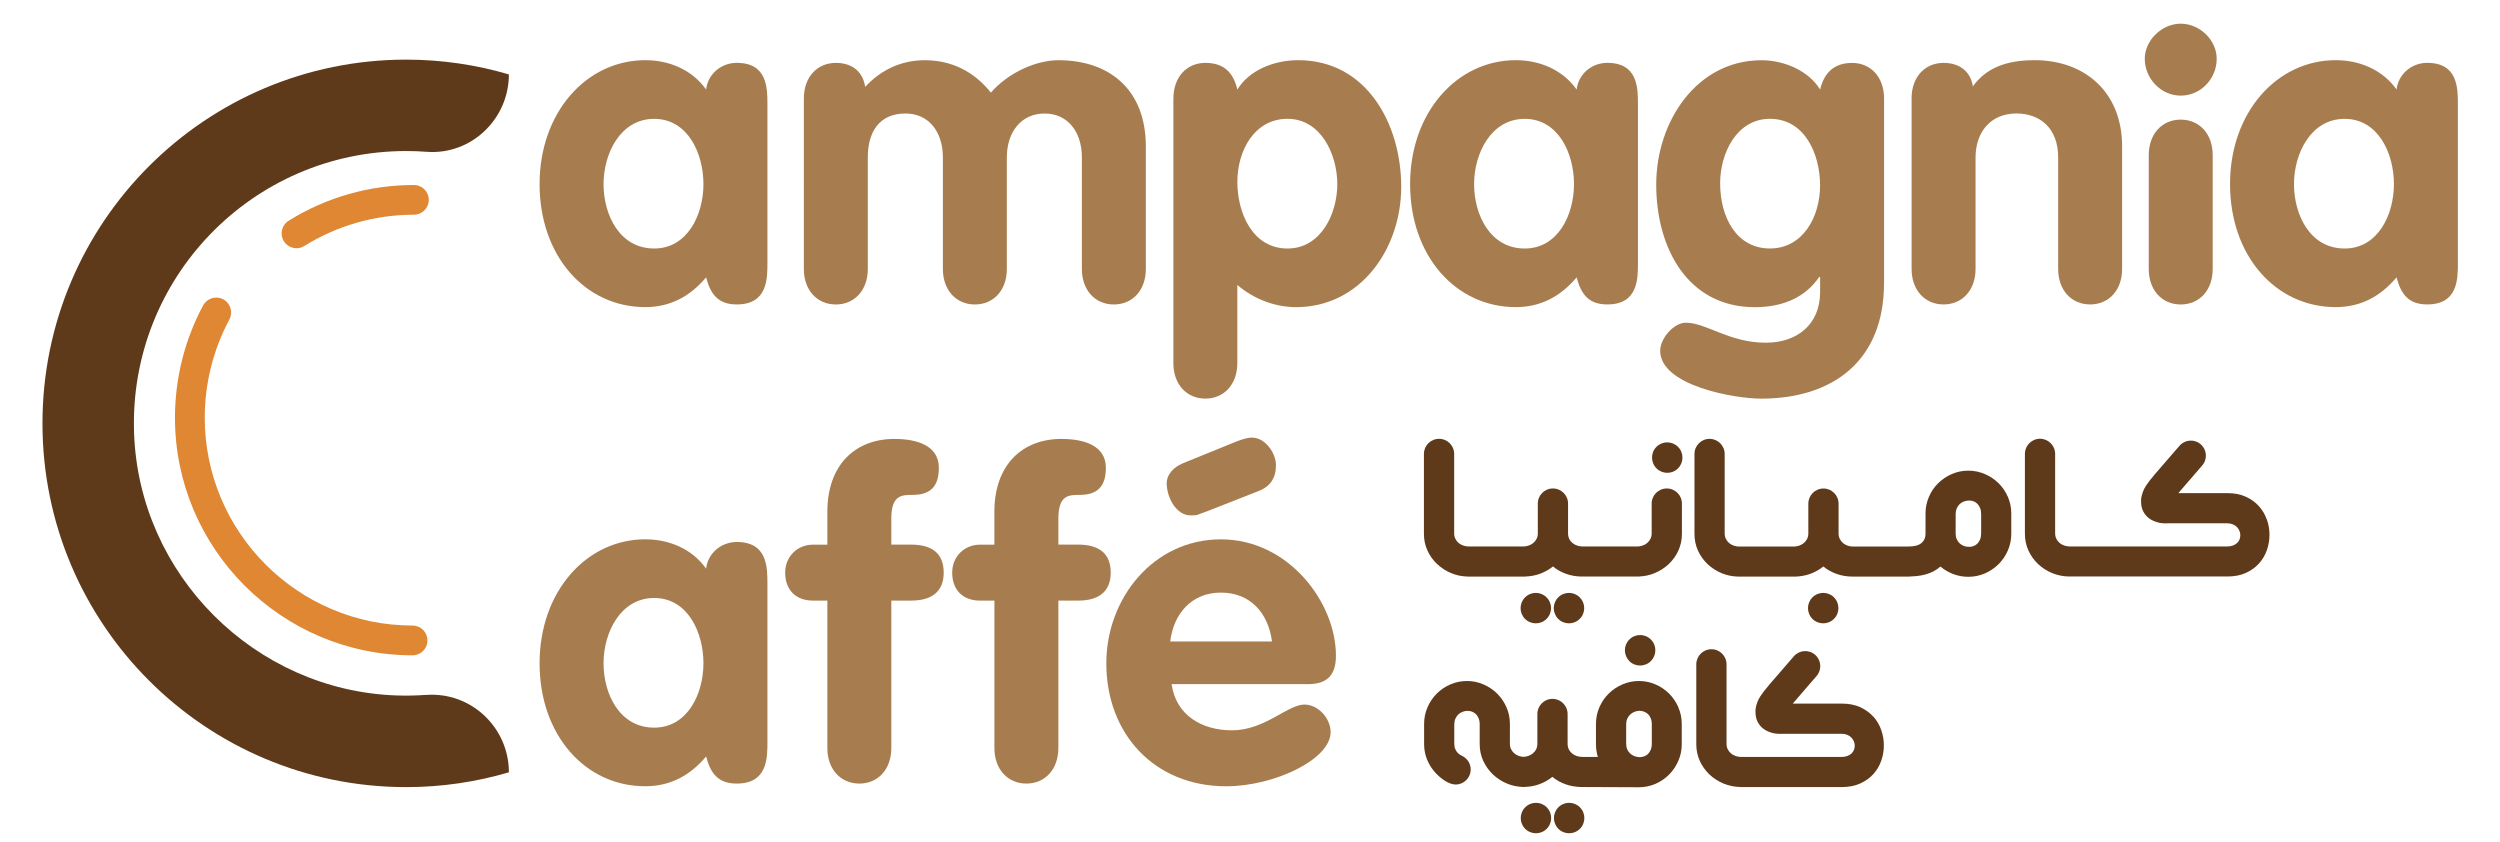
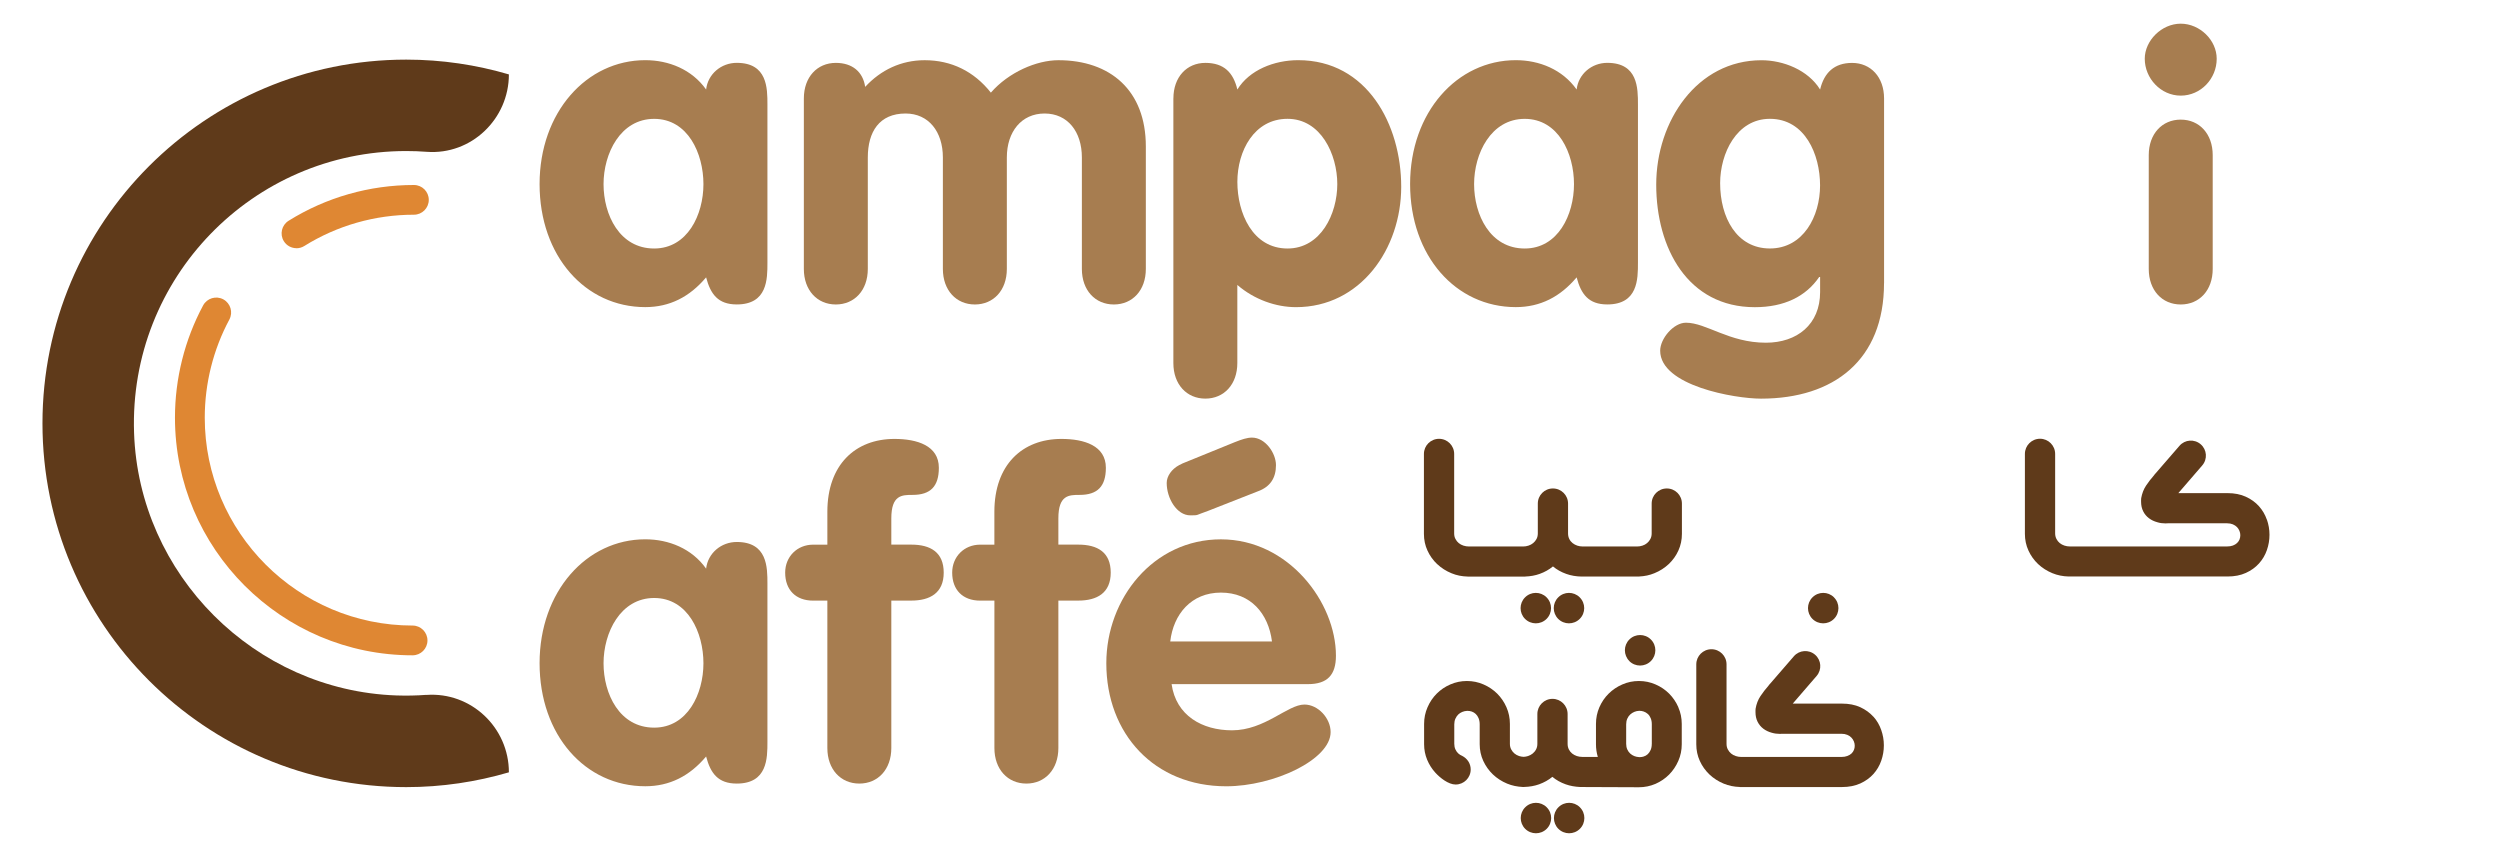
<svg xmlns="http://www.w3.org/2000/svg" id="uuid-05501b06-83e2-4523-8f4a-68f24cf7c67c" viewBox="0 0 720 242.39">
  <defs>
    <style>      .st0 {        fill: #df8733;      }      .st1 {        fill: #5f3a1a;      }      .st2 {        fill: #a77d50;      }    </style>
  </defs>
  <path class="st2" d="M188.4,71.57c9.59,0,14.19-9.72,14.19-18.54s-4.47-18.8-14.19-18.8-14.58,9.98-14.58,18.8,4.6,18.54,14.58,18.54M221.02,75.66c0,4.73,0,12.02-8.83,12.02-5.38,0-7.55-2.94-8.83-7.8-4.74,5.63-10.49,8.57-17.52,8.57-17.27,0-30.44-14.71-30.44-35.43s13.56-35.69,30.44-35.69c6.78,0,13.43,2.68,17.52,8.45.51-4.48,4.35-7.68,8.83-7.68,8.83,0,8.83,7.29,8.83,12.02v45.54Z" />
  <path class="st2" d="M231.51,28.34c0-6.14,3.84-10.23,9.21-10.23,4.74,0,7.81,2.56,8.45,6.91,4.48-4.86,10.36-7.68,17.14-7.68,7.67,0,14.2,3.2,19.06,9.34,5.12-5.88,13.18-9.34,19.44-9.34,14.96,0,25.19,8.7,25.19,24.82v35.3c0,6.14-3.83,10.23-9.21,10.23s-9.21-4.09-9.21-10.23v-32.11c0-7.42-4.09-12.66-10.74-12.66s-10.87,5.24-10.87,12.66v32.11c0,6.14-3.84,10.23-9.21,10.23s-9.21-4.09-9.21-10.23v-32.11c0-7.42-4.1-12.66-10.74-12.66-7.55,0-10.88,5.24-10.88,12.66v32.11c0,6.14-3.84,10.23-9.21,10.23s-9.21-4.09-9.21-10.23V28.34h0Z" />
  <path class="st2" d="M370.81,71.57c9.59,0,14.33-9.98,14.33-18.55s-4.74-18.8-14.33-18.8-14.45,9.21-14.45,18.16,4.35,19.19,14.45,19.19M337.94,28.34c0-6.14,3.84-10.23,9.21-10.23s8.05,2.81,9.21,7.67c3.46-5.63,10.62-8.45,17.52-8.45,19.82,0,29.67,18.55,29.67,36.46s-11.76,34.67-30.31,34.67c-5.76,0-12.02-2.18-16.89-6.4v22.51c0,6.14-3.84,10.23-9.21,10.23s-9.21-4.09-9.21-10.23V28.34s.01,0,.01,0Z" />
  <path class="st2" d="M439.12,71.57c9.59,0,14.19-9.72,14.19-18.54s-4.48-18.8-14.19-18.8-14.58,9.98-14.58,18.8,4.6,18.54,14.58,18.54M471.73,75.66c0,4.73,0,12.02-8.83,12.02-5.38,0-7.55-2.94-8.83-7.8-4.74,5.63-10.49,8.57-17.52,8.57-17.27,0-30.44-14.71-30.44-35.43s13.56-35.69,30.44-35.69c6.78,0,13.43,2.68,17.52,8.45.51-4.48,4.35-7.68,8.83-7.68,8.83,0,8.83,7.29,8.83,12.02v45.54Z" />
  <path class="st2" d="M509.73,34.22c-9.59,0-14.33,9.97-14.33,18.54,0,9.85,4.74,18.8,14.33,18.8s14.45-9.21,14.45-18.16-4.35-19.18-14.45-19.18M542.6,81.55c0,22.13-14.45,33.26-35.43,33.26-7.55,0-29.04-3.71-29.04-13.81,0-3.46,3.84-8.06,7.42-8.06,5.88,0,12.41,5.76,23.03,5.76,8.95,0,15.61-5.24,15.61-14.58v-4.35h-.26c-3.84,5.63-10.1,8.7-18.54,8.7-19.32,0-28.4-17.01-28.4-35.3s11.76-35.82,30.31-35.82c6.27,0,13.43,2.81,16.89,8.44,1.15-4.86,4.09-7.67,9.21-7.67,5.38,0,9.21,4.09,9.21,10.23v53.21h-.01Z" />
-   <path class="st2" d="M550.53,28.34c0-6.14,3.84-10.23,9.21-10.23,4.74,0,7.81,2.56,8.45,6.77,3.58-4.99,9.08-7.55,17.78-7.55,14.45,0,25.2,9.21,25.2,24.82v35.3c0,6.14-3.84,10.23-9.21,10.23s-9.21-4.09-9.21-10.23v-32.11c0-8.57-5.37-12.66-12.02-12.66-7.55,0-11.77,5.5-11.77,12.66v32.11c0,6.14-3.84,10.23-9.21,10.23s-9.21-4.09-9.21-10.23V28.33h0Z" />
  <path class="st2" d="M618.84,44.68c0-6.13,3.84-10.23,9.21-10.23s9.21,4.1,9.21,10.23v32.78c0,6.14-3.84,10.23-9.21,10.23s-9.21-4.09-9.21-10.23c0,0,0-32.78,0-32.78ZM638.41,16.92c0,5.76-4.6,10.62-10.36,10.62s-10.36-4.99-10.36-10.62c0-5.24,4.86-10.1,10.36-10.1s10.36,4.74,10.36,10.1" />
-   <path class="st2" d="M675.25,71.57c9.59,0,14.2-9.72,14.2-18.54s-4.48-18.8-14.2-18.8-14.58,9.98-14.58,18.8,4.6,18.54,14.58,18.54M707.87,75.66c0,4.73,0,12.02-8.83,12.02-5.38,0-7.55-2.94-8.83-7.8-4.74,5.63-10.49,8.57-17.52,8.57-17.27,0-30.44-14.71-30.44-35.43s13.55-35.69,30.44-35.69c6.78,0,13.43,2.68,17.52,8.45.51-4.48,4.35-7.68,8.83-7.68,8.83,0,8.83,7.29,8.83,12.02v45.54Z" />
  <path class="st2" d="M188.4,209.56c9.59,0,14.19-9.72,14.19-18.54s-4.47-18.8-14.19-18.8-14.58,9.98-14.58,18.8,4.6,18.54,14.58,18.54M221.02,213.65c0,4.73,0,12.02-8.83,12.02-5.38,0-7.55-2.94-8.83-7.8-4.74,5.63-10.49,8.57-17.52,8.57-17.27,0-30.44-14.71-30.44-35.43s13.56-35.69,30.44-35.69c6.78,0,13.43,2.68,17.52,8.45.51-4.48,4.35-7.68,8.83-7.68,8.83,0,8.83,7.29,8.83,12.02v45.54h0Z" />
  <path class="st2" d="M238.28,172.98h-4.1c-4.98,0-8.05-3.07-8.05-8.06,0-4.6,3.45-8.06,8.05-8.06h4.1v-9.47c0-13.55,8.06-20.98,19.32-20.98,6.52,0,12.79,1.92,12.79,8.31,0,5.38-2.43,7.81-7.55,7.81-3.07,0-6.14,0-6.14,6.77v7.55h5.76c5.5,0,9.33,2.18,9.33,8.06s-3.96,8.06-9.33,8.06h-5.76v42.47c0,6.13-3.84,10.23-9.21,10.23s-9.21-4.1-9.21-10.23v-42.47h0Z" />
  <path class="st2" d="M286.38,172.98h-4.1c-4.98,0-8.05-3.07-8.05-8.06,0-4.6,3.45-8.06,8.05-8.06h4.1v-9.47c0-13.55,8.06-20.98,19.32-20.98,6.52,0,12.79,1.92,12.79,8.31,0,5.38-2.43,7.81-7.55,7.81-3.07,0-6.13,0-6.13,6.77v7.55h5.75c5.5,0,9.33,2.18,9.33,8.06s-3.96,8.06-9.33,8.06h-5.75v42.47c0,6.13-3.84,10.23-9.21,10.23s-9.21-4.1-9.21-10.23v-42.47h-.01Z" />
  <path class="st2" d="M366.33,184.74c-1.03-8.05-6.14-14.07-14.71-14.07s-13.69,6.27-14.59,14.07h29.3ZM355.71,127.31c1.92-.77,3.46-1.28,4.86-1.28,3.84,0,6.91,4.48,6.91,7.93,0,3.71-1.67,6.27-5.24,7.55l-14.33,5.63c-3.71,1.28-2.56,1.28-5.12,1.28-3.84,0-6.78-4.86-6.78-9.34,0-1.92,1.41-3.96,3.58-5.12l1.02-.51,15.09-6.14h.01ZM337.42,197.03c1.28,9.08,8.83,13.3,17.4,13.3,9.47,0,15.99-7.42,20.85-7.42,3.96,0,7.55,3.97,7.55,7.93,0,7.93-16.37,15.61-30.06,15.61-20.72,0-34.54-15.09-34.54-35.44,0-18.67,13.56-35.68,33.01-35.68s33.12,18.16,33.12,33.51c0,5.5-2.42,8.19-8.05,8.19h-39.28Z" />
  <path class="st1" d="M122.78,200.12c-2.82.21-5.7.27-8.6.17-40.87-1.44-74.19-34.78-75.57-75.65-1.51-44.55,34.16-81.14,78.37-81.14,1.99,0,3.96.07,5.91.22,12.82.97,23.67-9.44,23.67-22.29-9.39-2.76-19.3-4.26-29.57-4.26-57.85,0-104.76,46.9-104.76,104.76s46.91,104.76,104.76,104.76c10.28,0,20.19-1.51,29.57-4.26,0-12.9-10.9-23.23-23.77-22.29" />
  <path class="st0" d="M85.38,71.48c-1.43,0-2.82-.71-3.63-2.01-1.25-2-.64-4.64,1.37-5.89,10.8-6.74,23.29-10.3,36.09-10.3,2.36,0,4.28,1.91,4.28,4.28s-1.92,4.28-4.28,4.28c-11.2,0-22.11,3.11-31.57,9.01-.71.44-1.49.65-2.26.65" />
  <path class="st0" d="M118.82,188.73c-37.73,0-68.43-30.7-68.43-68.43,0-11.28,2.8-22.46,8.11-32.34,1.12-2.08,3.72-2.87,5.81-1.75,2.08,1.13,2.86,3.72,1.75,5.81-4.64,8.63-7.09,18.41-7.09,28.28,0,33,26.85,59.86,59.86,59.86,2.36,0,4.28,1.92,4.28,4.29s-1.92,4.28-4.28,4.28" />
  <path class="st1" d="M413.92,162.47c1.18,1.11,2.55,1.99,4.12,2.63,1.46.61,3.01.91,4.66.95v.02h16.57v-.03c1.47-.05,2.86-.29,4.16-.76,1.45-.52,2.72-1.24,3.82-2.15,1.09.91,2.36,1.63,3.82,2.15,1.37.49,2.86.75,4.45.77h16.58v-.02c1.53-.07,3-.37,4.38-.95,1.57-.64,2.94-1.52,4.12-2.63,1.17-1.11,2.11-2.41,2.78-3.9.67-1.49,1.01-3.09,1.01-4.8v-8.72c0-2.4-1.94-4.35-4.35-4.35s-4.36,1.94-4.36,4.35v8.59c0,.6-.12,1.14-.37,1.6-.24.47-.56.87-.95,1.19-.39.33-.83.57-1.33.73-.51.17-1.02.25-1.55.25h-15.68c-.53,0-1.05-.09-1.55-.25-.5-.17-.95-.41-1.35-.73-.4-.32-.72-.71-.95-1.19-.23-.46-.35-1-.35-1.6v-8.59c0-2.4-1.95-4.35-4.36-4.35s-4.35,1.94-4.35,4.35v8.59c0,.6-.12,1.14-.37,1.6-.25.47-.57.87-.97,1.19-.4.33-.85.57-1.35.73-.5.17-1.01.25-1.52.25h-15.64c-.53,0-1.06-.09-1.57-.25-.51-.17-.97-.41-1.35-.73-.39-.32-.71-.71-.95-1.19-.25-.46-.37-1-.37-1.6v-22.89c0-2.4-1.95-4.35-4.35-4.35s-4.36,1.94-4.36,4.35v23.03c0,1.71.34,3.32,1.02,4.8.68,1.49,1.61,2.79,2.78,3.9" />
-   <path class="st1" d="M477.06,134.88h0c1.71,1.72,4.49,1.73,6.2.02,1.72-1.72,1.72-4.51,0-6.22s-4.49-1.71-6.2,0c-1.7,1.71-1.7,4.48,0,6.19" />
  <path class="st1" d="M528.18,172.02h0c-1.72-1.7-4.49-1.69-6.2.03-1.71,1.71-1.7,4.48,0,6.19,1.71,1.7,4.46,1.71,6.18.02,1.74-1.71,1.75-4.52,0-6.24" />
  <path class="st1" d="M454.95,172.02h0c-1.72-1.7-4.49-1.69-6.19.03-1.71,1.71-1.7,4.48,0,6.19,1.71,1.7,4.46,1.71,6.18.02,1.75-1.71,1.75-4.52,0-6.24" />
  <path class="st1" d="M445.4,172.02h0c-1.72-1.7-4.49-1.69-6.19.03-1.71,1.71-1.71,4.48,0,6.19,1.71,1.7,4.46,1.71,6.18.02,1.74-1.71,1.75-4.52,0-6.24" />
-   <path class="st1" d="M570.56,153.67c0,.67-.1,1.25-.31,1.73-.21.49-.49.9-.82,1.22s-.72.55-1.17.69c-.33.11-.68.17-1.03.17h-.33c-.47,0-.93-.09-1.37-.27-.44-.18-.83-.43-1.17-.75-.33-.32-.61-.72-.82-1.19s-.31-1-.31-1.6v-5.64c0-.6.11-1.14.31-1.62.21-.48.49-.88.82-1.2.33-.33.73-.57,1.17-.75.45-.18.91-.28,1.37-.3h.2c.4,0,.79.05,1.17.17.45.15.83.39,1.17.72.33.32.61.73.82,1.23s.31,1.09.31,1.75v5.64h0ZM575.61,139.19c-1.12-1.11-2.44-2-3.94-2.65s-3.1-.99-4.78-.99-3.32.33-4.8.99c-1.49.65-2.8,1.54-3.92,2.65s-2.01,2.42-2.65,3.92c-.64,1.51-.97,3.1-.97,4.79v5.77c0,.69-.13,1.27-.38,1.75-.26.48-.61.87-1.05,1.17-.45.3-.97.51-1.57.62-.51.11-1.06.17-1.64.17h-.33v.03h-15.87c-.53,0-1.05-.09-1.55-.25-.5-.17-.95-.41-1.33-.73-.39-.32-.71-.72-.95-1.19-.25-.47-.37-1-.37-1.6v-8.59c0-2.4-1.95-4.36-4.35-4.36s-4.36,1.95-4.36,4.36v8.59c0,.6-.12,1.13-.37,1.6s-.57.87-.97,1.19c-.4.32-.85.57-1.35.73-.5.17-1.01.25-1.52.25h-15.64c-.53,0-1.05-.09-1.57-.25-.51-.17-.97-.41-1.35-.73-.39-.32-.71-.72-.95-1.19s-.37-1-.37-1.6v-22.89c0-2.4-1.94-4.36-4.35-4.36s-4.35,1.95-4.35,4.36v23.03c0,1.71.34,3.31,1.01,4.8.68,1.49,1.61,2.79,2.78,3.9,1.18,1.11,2.55,1.98,4.12,2.63,1.46.6,3.01.91,4.65.95h16.58c1.47-.06,2.86-.31,4.15-.77,1.45-.53,2.72-1.24,3.82-2.15,1.09.91,2.36,1.63,3.82,2.15,1.37.49,2.86.74,4.46.77h16.57v-.03c.79-.03,1.55-.07,2.27-.15.85-.1,1.65-.25,2.4-.47.76-.21,1.49-.5,2.18-.85.7-.35,1.37-.82,2.02-1.4,1.07.91,2.29,1.63,3.67,2.16s2.83.8,4.37.8c1.69,0,3.28-.33,4.78-.98,1.5-.66,2.82-1.55,3.94-2.67,1.13-1.12,2.01-2.43,2.67-3.94.65-1.5.98-3.09.98-4.78v-5.87c0-1.69-.33-3.28-.98-4.79-.66-1.5-1.55-2.8-2.67-3.92" />
  <path class="st1" d="M652.85,149.66c-.5-1.45-1.26-2.74-2.27-3.87-1.01-1.13-2.27-2.04-3.78-2.73s-3.27-1.04-5.27-1.04h-14.17l6.88-7.97c1.57-1.81,1.37-4.54-.44-6.1-1.81-1.57-4.54-1.37-6.11.44l-6.9,7.96c-.07.07-.15.15-.23.25-.09.1-.16.19-.2.28-.85.96-1.61,1.95-2.3,2.98-.69,1.04-1.15,2.24-1.4,3.62-.02.15-.03.32-.03.5v.5c0,1.05.2,1.96.6,2.76.4.81.95,1.47,1.65,2s1.52.92,2.45,1.17c.73.23,1.51.33,2.33.33.2,0,.41,0,.64-.03h17.11c.62,0,1.17.1,1.65.3.48.2.87.47,1.19.79.31.32.55.69.71,1.1.17.41.25.83.25,1.25s-.08.83-.23,1.22c-.16.39-.4.73-.72,1.03-.32.3-.72.54-1.2.72-.48.17-1.03.26-1.65.26h-45.29c-.53,0-1.06-.08-1.57-.25s-.96-.41-1.35-.73c-.39-.32-.71-.72-.95-1.19s-.37-1-.37-1.6v-22.89c0-2.4-1.95-4.36-4.35-4.36s-4.36,1.95-4.36,4.36v23.03c0,1.71.34,3.31,1.02,4.8s1.61,2.79,2.78,3.9c1.18,1.11,2.55,1.98,4.12,2.63,1.46.6,3.01.91,4.66.95h45.79c2,0,3.76-.34,5.27-1.03s2.77-1.59,3.78-2.72c1.01-1.12,1.77-2.4,2.27-3.84.5-1.43.75-2.9.75-4.42s-.25-2.96-.75-4.4" />
  <path class="st1" d="M469.23,190.38h0c1.72,1.73,4.51,1.73,6.23,0,1.71-1.72,1.71-4.49,0-6.2-1.72-1.72-4.5-1.72-6.21,0-1.71,1.71-1.71,4.48,0,6.2" />
  <path class="st1" d="M539.53,206.41c-1.01-1.13-2.27-2.04-3.78-2.74-1.51-.69-3.27-1.03-5.27-1.03h-14.17l6.88-7.97c1.56-1.81,1.36-4.54-.44-6.1-1.81-1.57-4.55-1.37-6.11.43l-6.9,7.97c-.07.07-.14.15-.23.25-.09.1-.15.19-.2.28-.85.96-1.61,1.95-2.3,2.98s-1.16,2.24-1.4,3.62c-.03.15-.03.32-.03.49v.51c0,1.05.2,1.96.6,2.76.4.8.95,1.47,1.65,2s1.51.92,2.44,1.17c.74.22,1.51.33,2.34.33.2,0,.41-.01.63-.03h17.11c.62,0,1.17.1,1.65.3.48.2.88.46,1.19.79.31.32.55.69.72,1.1s.25.83.25,1.25-.07.83-.23,1.21c-.15.39-.39.73-.71,1.04-.33.3-.73.54-1.21.71-.47.18-1.03.27-1.65.27h-28.88c-.53,0-1.06-.08-1.57-.25s-.97-.41-1.35-.73c-.39-.33-.71-.72-.95-1.19-.25-.47-.37-1-.37-1.61v-22.89c0-2.4-1.95-4.35-4.35-4.35s-4.36,1.95-4.36,4.35v23.03c0,1.71.34,3.31,1.02,4.8s1.61,2.78,2.78,3.9c1.18,1.11,2.55,1.99,4.12,2.64,1.44.59,2.97.9,4.59.95v.02h29.45c2,0,3.76-.35,5.27-1.03,1.51-.69,2.77-1.6,3.78-2.72,1.01-1.13,1.76-2.4,2.26-3.84.5-1.43.75-2.9.75-4.42s-.25-2.96-.75-4.4c-.5-1.45-1.25-2.74-2.26-3.87" />
  <path class="st1" d="M455,232.48h0c-1.72-1.7-4.49-1.69-6.19.03-1.71,1.71-1.7,4.48,0,6.19,1.71,1.7,4.46,1.71,6.18.02,1.74-1.71,1.75-4.52,0-6.24" />
  <path class="st1" d="M445.44,232.48h0c-1.72-1.7-4.49-1.69-6.19.03-1.71,1.71-1.7,4.48,0,6.19,1.71,1.7,4.46,1.71,6.18.02,1.74-1.71,1.75-4.52,0-6.24" />
  <path class="st1" d="M475.71,214.25c0,.67-.11,1.25-.32,1.73-.21.49-.49.89-.83,1.22-.35.32-.74.55-1.19.68-.33.11-.67.17-1.03.17h-.3c-.47-.03-.92-.12-1.35-.29s-.83-.41-1.18-.73c-.36-.33-.64-.72-.85-1.19-.21-.47-.32-1-.32-1.6v-5.64c0-.61.11-1.14.32-1.62.21-.48.49-.88.85-1.21.35-.32.75-.57,1.18-.75s.89-.28,1.35-.3h.17c.4,0,.79.07,1.17.2.45.15.84.39,1.19.7s.63.72.83,1.22c.21.5.32,1.08.32,1.75v5.66h0ZM483.37,203.69c-.66-1.5-1.54-2.8-2.65-3.92-1.11-1.11-2.42-2-3.92-2.65-1.51-.66-3.1-.99-4.79-.99s-3.28.33-4.78.99c-1.51.65-2.81,1.54-3.94,2.65-1.13,1.11-2.01,2.42-2.67,3.92-.65,1.5-.98,3.1-.98,4.79v5.87c0,.62.04,1.24.13,1.85.09.61.22,1.21.4,1.79h-4.5c-.53,0-1.05-.09-1.55-.25-.5-.17-.95-.41-1.35-.73-.4-.33-.71-.72-.95-1.19-.23-.47-.35-1-.35-1.6v-8.59c0-2.4-1.95-4.36-4.35-4.36s-4.36,1.95-4.36,4.36v8.59c0,.6-.12,1.13-.37,1.6-.24.47-.57.86-.97,1.19-.4.32-.85.57-1.35.73-.42.14-.85.21-1.28.23-.43-.03-.87-.09-1.29-.23-.5-.17-.95-.41-1.33-.73-.39-.33-.71-.72-.95-1.19-.25-.47-.37-1-.37-1.6v-5.74c0-1.69-.33-3.29-.99-4.79-.65-1.5-1.55-2.8-2.66-3.92-1.13-1.11-2.44-2-3.94-2.65-1.5-.66-3.1-.99-4.79-.99s-3.28.33-4.78.99c-1.51.65-2.81,1.54-3.92,2.65-1.11,1.11-1.99,2.42-2.64,3.92-.66,1.5-.99,3.1-.99,4.79v5.87c0,1.55.29,3.03.87,4.44.58,1.4,1.37,2.64,2.36,3.73,1.36,1.49,3.76,3.42,5.85,3.42,2.4,0,4.34-1.94,4.34-4.34,0-1.71-.99-3.16-2.44-3.9-.43-.17-.81-.41-1.15-.72-.33-.31-.61-.7-.82-1.17s-.32-1-.32-1.6v-5.6c0-.61.11-1.14.32-1.62.21-.48.49-.88.82-1.21.33-.32.72-.57,1.17-.75s.9-.28,1.37-.3h.17c.4,0,.81.07,1.2.2.43.15.81.39,1.14.7s.61.72.81,1.22c.21.5.32,1.08.32,1.75v5.74c0,1.71.35,3.31,1.03,4.8.69,1.49,1.62,2.79,2.78,3.9,1.17,1.11,2.53,1.99,4.09,2.64,1.41.59,2.92.89,4.5.97h.25c.07,0,.14,0,.21-.01,1.51-.04,2.93-.29,4.25-.76,1.45-.53,2.73-1.24,3.82-2.15,1.09.91,2.36,1.63,3.82,2.15,1.3.47,2.71.71,4.22.78l16.87.07c1.69,0,3.28-.33,4.79-.98,1.5-.66,2.8-1.55,3.92-2.67,1.11-1.13,1.99-2.43,2.65-3.94.66-1.5.99-3.1.99-4.78v-5.87c0-1.69-.33-3.29-.99-4.79" />
</svg>